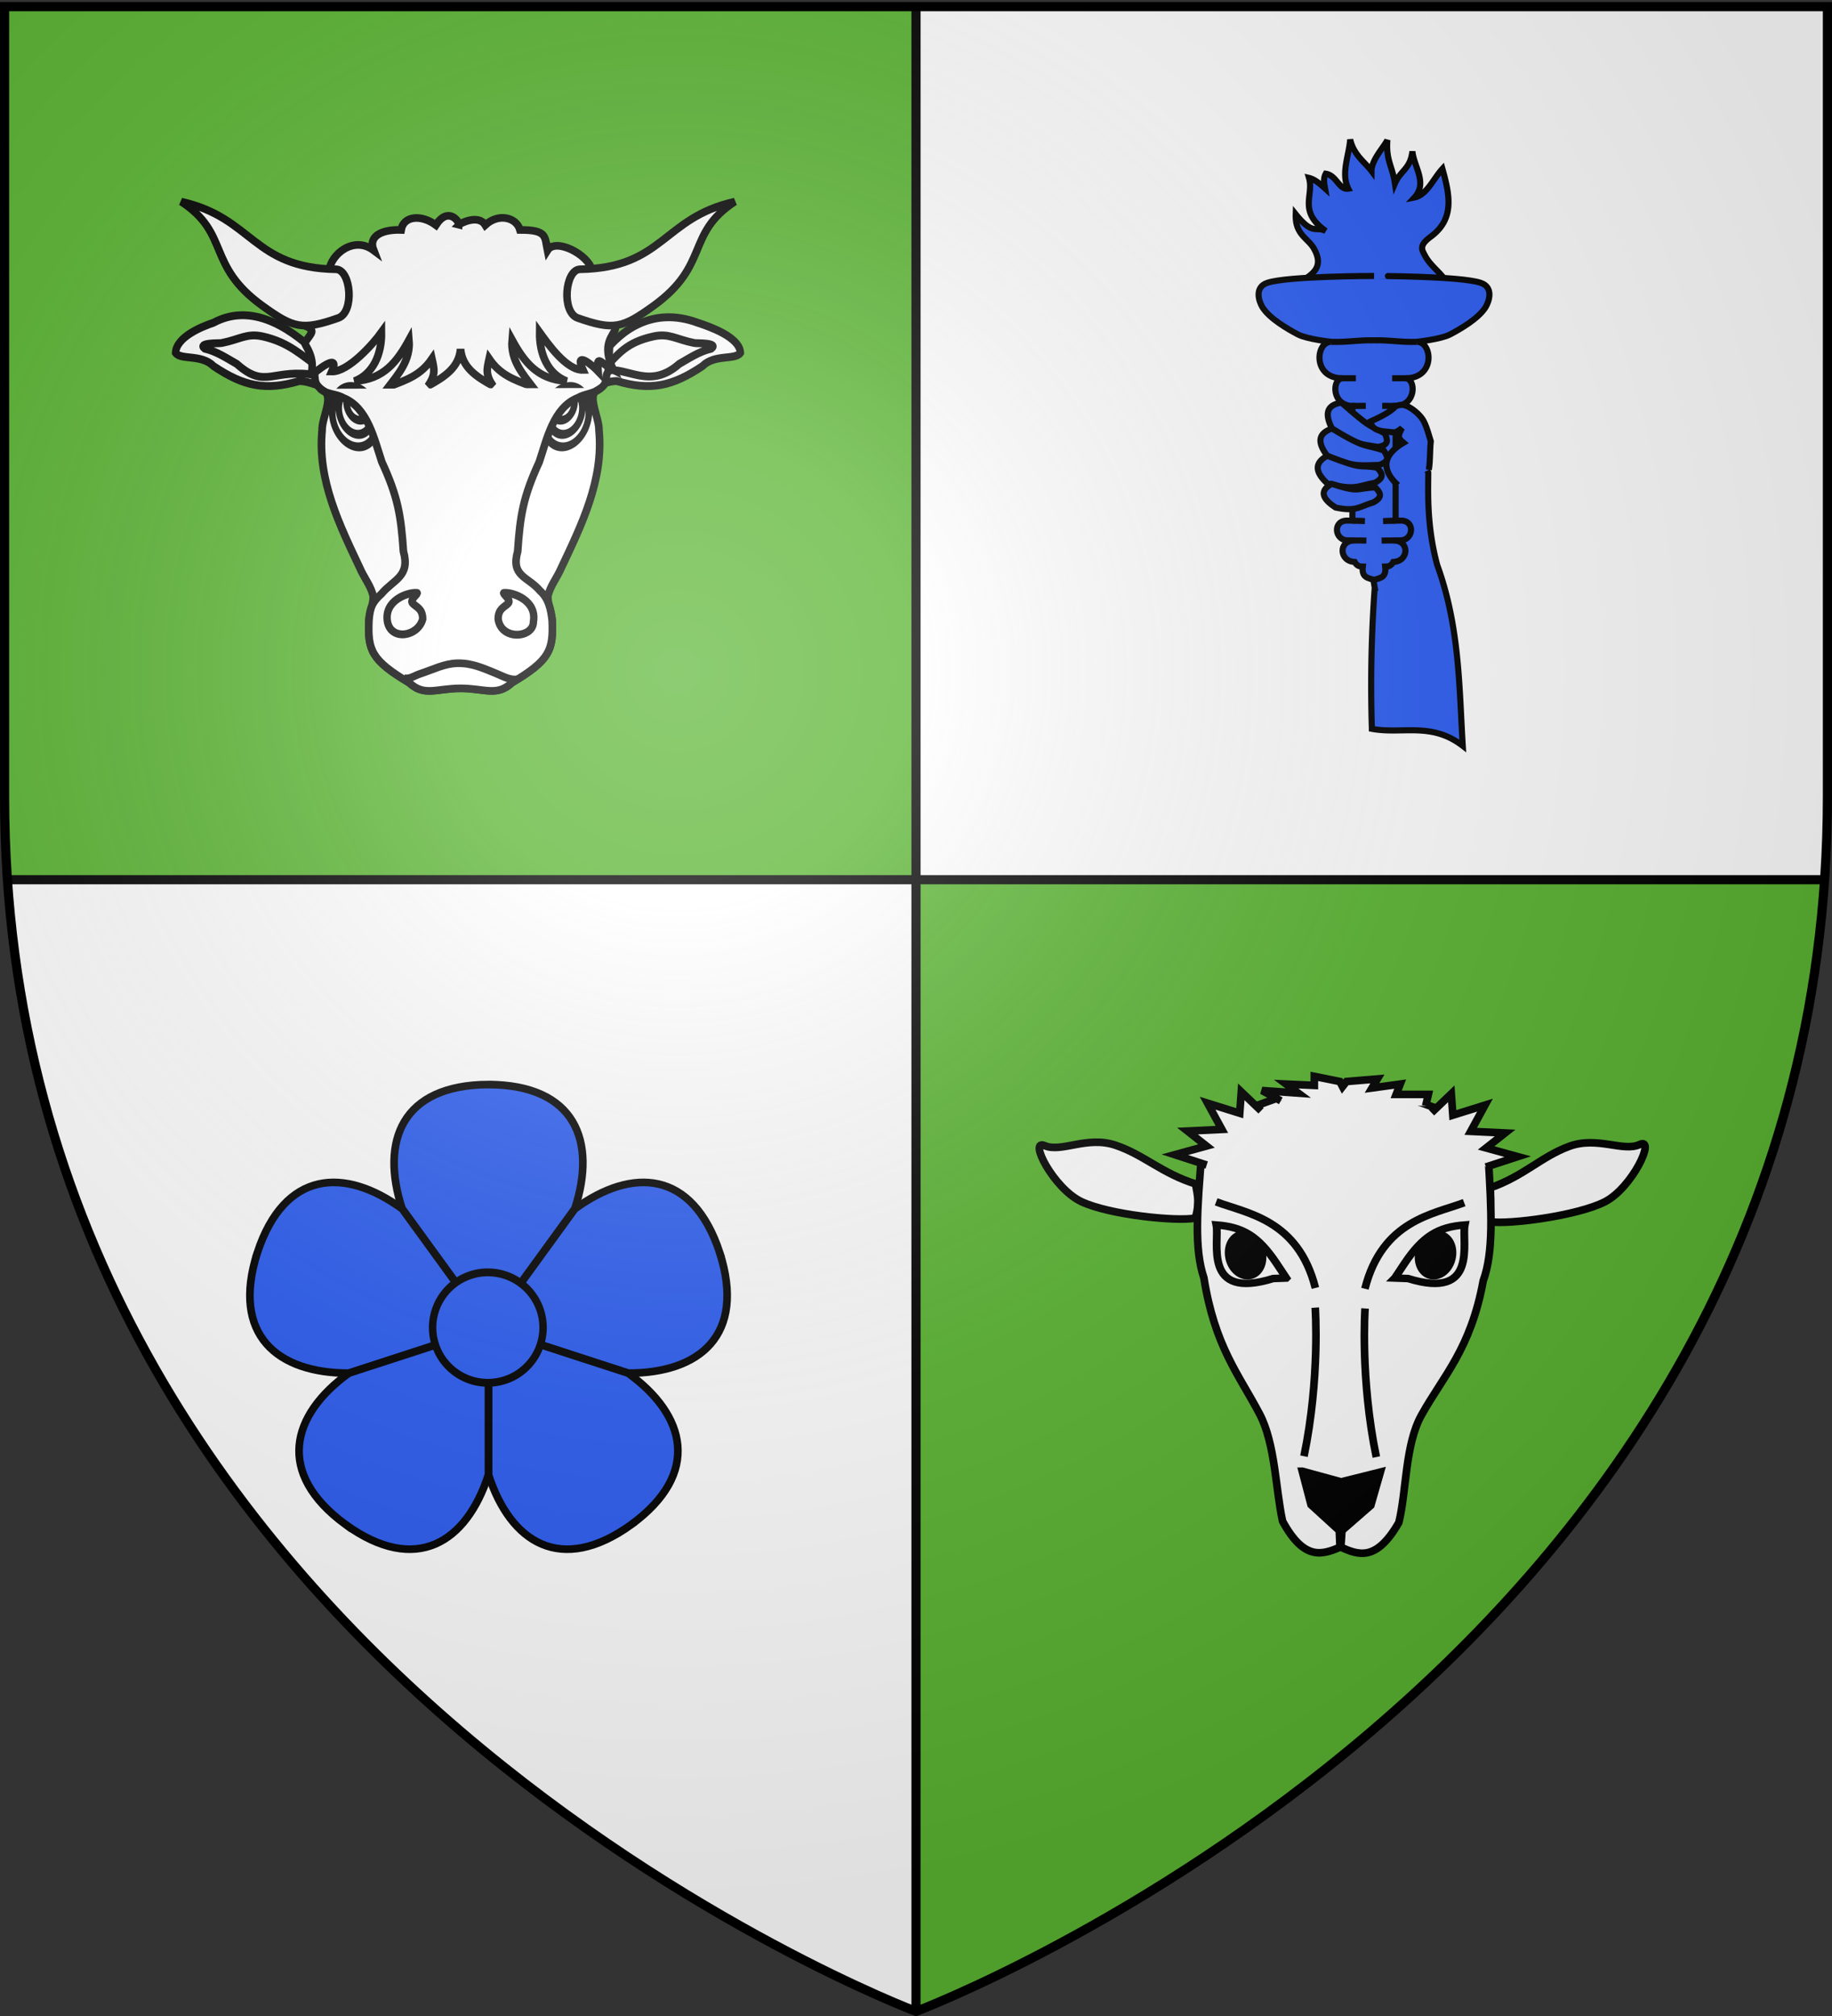
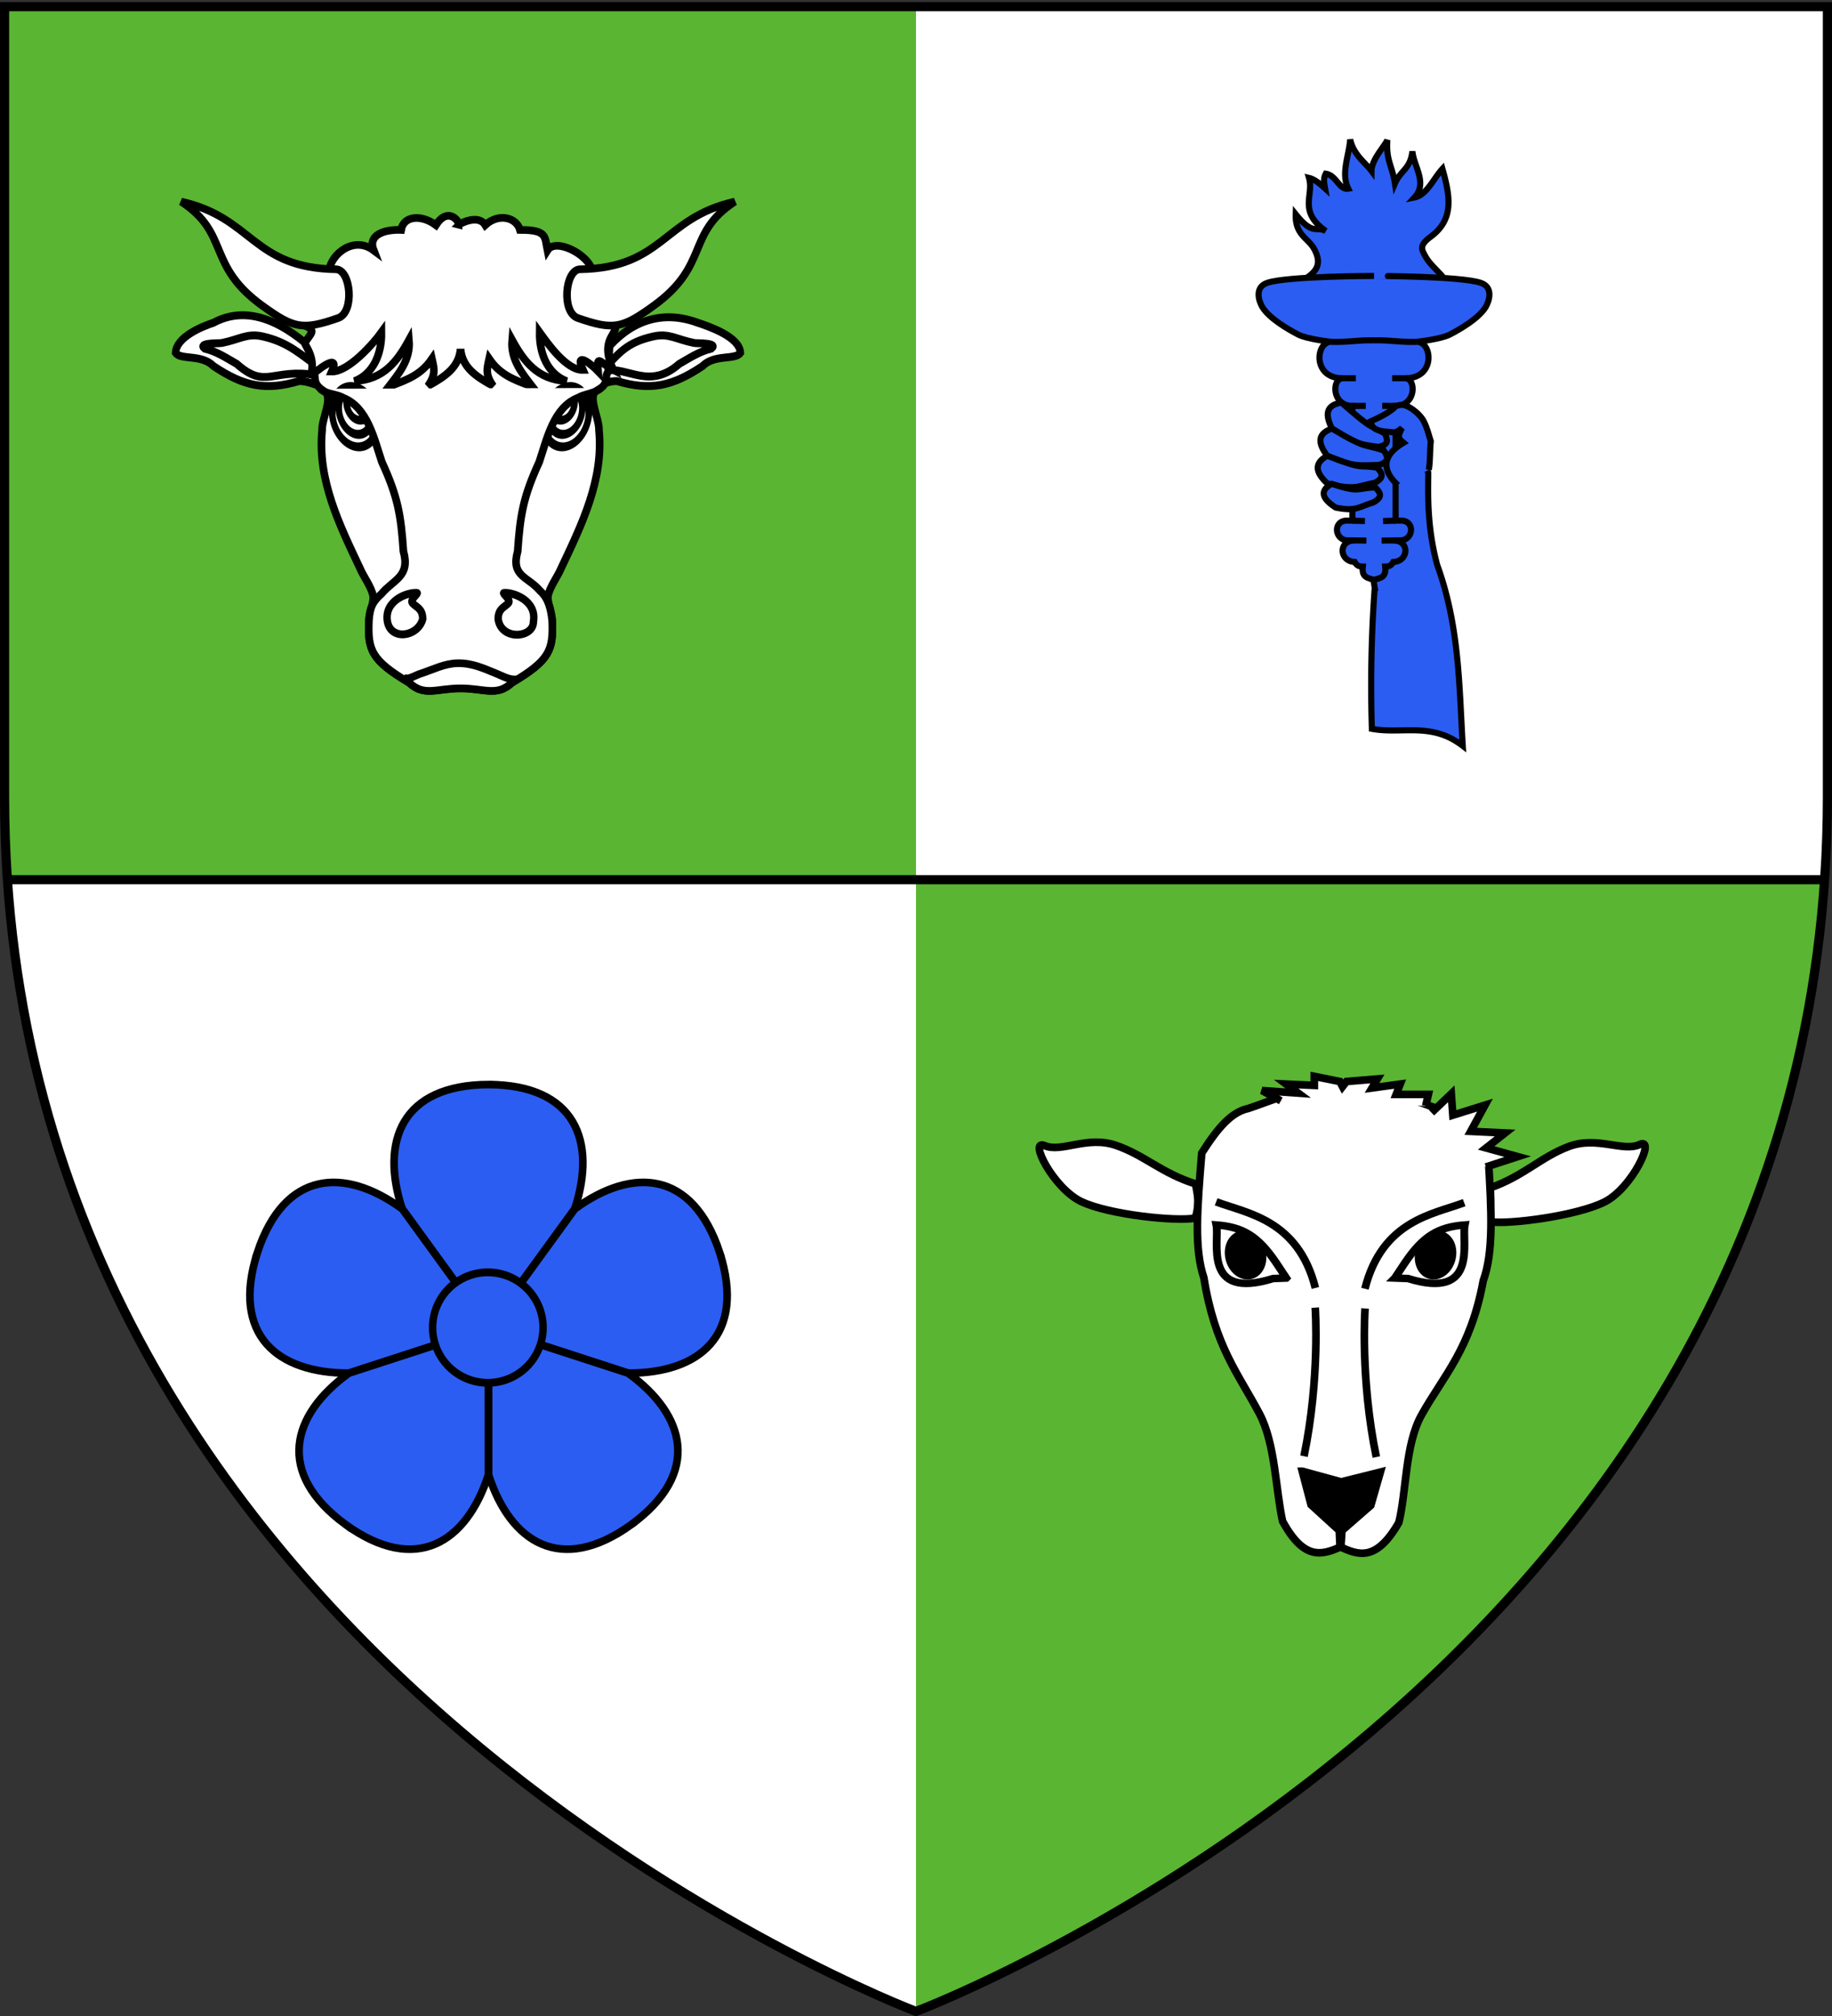
<svg xmlns="http://www.w3.org/2000/svg" xmlns:xlink="http://www.w3.org/1999/xlink" height="660" width="600" version="1.0">
  <rect width="100%" height="100%" fill="#333333" stroke="none" />
  <defs>
    <g id="g">
      <use height="540" width="810" transform="rotate(72)" xlink:href="#f" />
      <use height="540" width="810" transform="rotate(144)" xlink:href="#f" />
    </g>
    <g id="n">
      <use xlink:href="#m" transform="rotate(72)" width="810" height="540" />
      <use xlink:href="#m" transform="rotate(144)" width="810" height="540" />
    </g>
    <g id="c">
-       <path transform="rotate(18 3.157 -.5)" d="M0 0v1h.5L0 0z" id="b" />
      <use height="540" width="810" transform="scale(-1 1)" xlink:href="#b" />
    </g>
    <g id="d">
      <use height="540" width="810" transform="rotate(72)" xlink:href="#c" />
      <use height="540" width="810" transform="rotate(144)" xlink:href="#c" />
    </g>
    <g id="f">
      <path transform="rotate(18 3.157 -.5)" d="M0 0v1h.5L0 0z" id="e" />
      <use height="540" width="810" transform="scale(-1 1)" xlink:href="#e" />
    </g>
    <g id="m">
      <path id="l" d="M0 0v1h.5L0 0z" transform="rotate(18 3.157 -.5)" />
      <use xlink:href="#l" transform="scale(-1 1)" width="810" height="540" />
    </g>
    <g id="i">
      <path id="h" d="M0 0v1h.5L0 0z" transform="rotate(18 3.157 -.5)" />
      <use xlink:href="#h" transform="scale(-1 1)" width="810" height="540" />
    </g>
    <g id="j">
      <use xlink:href="#i" transform="rotate(72)" width="810" height="540" />
      <use xlink:href="#i" transform="rotate(144)" width="810" height="540" />
    </g>
    <radialGradient xlink:href="#a" id="s" gradientUnits="userSpaceOnUse" gradientTransform="matrix(1.353 0 0 1.349 -77.63 -85.747)" cx="221.445" cy="226.331" fx="221.445" fy="226.331" r="300" />
    <linearGradient id="a">
      <stop style="stop-color:white;stop-opacity:.314" offset="0" />
      <stop offset=".19" style="stop-color:white;stop-opacity:.251" />
      <stop style="stop-color:#6b6b6b;stop-opacity:.125" offset=".6" />
      <stop style="stop-color:black;stop-opacity:.125" offset="1" />
    </linearGradient>
    <path d="M2.922 27.672c0-5.951 2.317-9.843 5.579-11.012 1.448-.519 3.307-.273 5.018 1.447 2.119 2.129 2.736 7.993-3.483 9.121.658-.956.619-3.081-.714-3.787-.99-.524-2.113-.253-2.676.123-.824.552-1.729 2.106-1.679 4.108H2.922z" id="k" />
  </defs>
  <g style="display:inline">
    <path style="fill:#fff;fill-opacity:1;fill-rule:evenodd;stroke:none;stroke-width:1px;stroke-linecap:butt;stroke-linejoin:miter;stroke-opacity:1" d="M300 2.188V288h297.563c.61-8.916.937-18.002.937-27.281V2.188H300z" />
    <path style="opacity:1;fill:#fff;fill-opacity:1;stroke:none;stroke-width:2.5;stroke-miterlimit:4;stroke-dasharray:none;stroke-opacity:1" d="M2.438 288C20.604 553.343 300 658.5 300 658.5V288H2.437z" />
    <path d="M597.563 288C579.395 553.343 300 658.5 300 658.5V288h297.563z" style="opacity:1;fill:#5ab532;fill-opacity:1;stroke:none;stroke-width:2.5;stroke-miterlimit:4;stroke-dasharray:none;stroke-opacity:1" />
    <path d="M300 2.188V288H2.437a399.052 399.052 0 0 1-.937-27.281V2.188H300z" style="fill:#5ab532;fill-opacity:1;fill-rule:evenodd;stroke:none;stroke-width:1px;stroke-linecap:butt;stroke-linejoin:miter;stroke-opacity:1" />
-     <path style="opacity:1;fill:#000;fill-opacity:1;stroke:none;stroke-width:2.5;stroke-miterlimit:4;stroke-dasharray:none;stroke-opacity:1" d="M298.5 1.5h3v657h-3z" />
    <path style="opacity:1;fill:#000;fill-opacity:1;stroke:none;stroke-width:2.5;stroke-miterlimit:4;stroke-dasharray:none;stroke-opacity:1" transform="rotate(-90)" d="M-289.5 2.438h3v595.126h-3z" />
  </g>
  <g style="display:inline">
    <path d="M449.303 238.607c9.923 1.858 19.438-2.387 29.768 5.581-1.19-19.641-1.07-39.2-8.373-59.224-3.596-13.328-2.893-24.797-2.93-30.295l-9.922-17.178h-16.744l9.131 54.915a443.913 443.913 0 0 0-.93 46.2zM424.362 93.877c2.39-3.189 10.44-4.614 5.95-12.525-1.948-3.43-6.188-4.469-5.95-11.211 5.694 7.11 6.621 3.796 9.839 5.491-9.185-6.562-3.8-11.607-5.491-17.39 1.754.415 3.508 1.83 5.262 3.433-.279-1.602-.655-3.203.229-4.805 3.563.529 4.33 5.398 7.377 4.896-2.465-4.946.202-10.704.631-16.107 1.055 5.004 5.04 7.683 6.971 10.298.042-3.683 4.088-7.813 5.2-10.12-.485 6.788 1.591 8.35 2.473 14.236 1.906-4.437 5.037-4.64 5.72-10.525.488 5.05 5.074 10.356.686 15.101 4.06-.822 6.16-6.12 9.152-9.38 2.45 8.742 4.013 16.473-3.87 22.256-3.981 2.922-2.804 4.31-1.82 6.2 2.102 4.04 7.313 6.968 7.343 10.212l-49.702-.06z" style="fill:#2b5df2;fill-opacity:1;stroke:#000;stroke-width:2;stroke-linecap:butt;stroke-linejoin:miter;stroke-miterlimit:4;stroke-dasharray:none;stroke-opacity:1" />
    <path d="M450.016 90.344s-28.32.01-34.97 2.25c-4.32 1.455-2.728 6.13-1.593 7.969 2.278 3.687 8.234 7.146 11.656 8.937 3.012 1.576 10.907 2.406 10.907 2.406-5.141-.125-6.314 11.965 3.687 11.938-3.46.05-3.722 8.865 3.219 9.062v37.531h-1.47c-5.061-.25-4.508 6.494 0 6.47h2.22c-5.492.045-5.08 6.886 0 7.062.752 1.389 1.706 1.523 2.656 1.531-.45 3.688 1.84 3.722 3.688 4.344 1.848-.622 4.107-.656 3.656-4.344.95-.008 1.904-.142 2.656-1.531 5.08-.176 5.491-7.017 0-7.063h2.219c4.509.025 5.062-6.72 0-6.469h-1.47v-37.53c6.942-.198 6.68-9.013 3.22-9.063 10 .027 8.828-12.063 3.687-11.938 0 0 7.894-.83 10.907-2.406 3.422-1.79 9.378-5.25 11.656-8.938 1.135-1.837 2.726-6.513-1.594-7.968-6.65-2.24-34.938-2.25-34.937-2.25z" style="fill:#2b5df2;fill-opacity:1;stroke:#000;stroke-width:2;stroke-linecap:butt;stroke-linejoin:miter;stroke-miterlimit:4;stroke-dasharray:none;stroke-opacity:1" />
    <path d="M436.007 111.92c5.546.164 8.722-.638 13.994-.502M438.963 123.831h5.103M442.677 132.9l4.639-.037M442.792 170.44l4.242.15M442.219 176.91l5.29.063M463.994 111.92c-5.545.164-8.72-.638-13.993-.502M461.04 123.831h-5.104M457.325 132.9l-4.639-.037M457.21 170.44l-4.242.15M457.783 176.91l-5.29.063M451.264 146.303c3.9-.567 3.116-2.472 2.32-4.38-5.847-3.333-4.03-1.174-14.25-10.13-5.353.87-5.262 4.214-3.092 8.503 7.862 5.418 9.395 5.06 15.022 6.007z" style="fill:#2b5df2;fill-opacity:1;stroke:#000;stroke-width:2;stroke-linecap:butt;stroke-linejoin:miter;stroke-miterlimit:4;stroke-dasharray:none;stroke-opacity:1" />
    <path style="fill:#2b5df2;fill-opacity:1;stroke:#000;stroke-width:2;stroke-linecap:butt;stroke-linejoin:miter;stroke-miterlimit:4;stroke-dasharray:none;stroke-opacity:1" d="M451.688 152.224c3.742-1.236 2.64-2.975 1.523-4.717-6.336-2.266-5.35-.166-16.97-7.211-5.12 1.786-4.45 5.063-1.568 8.91 8.684 3.97 11.31 3.062 17.015 3.018z" />
    <path d="M450.343 158.029c3.47-1.866 2.082-3.388.68-4.91-6.632-1.131-3.683 1.008-16.35-3.913-4.732 2.648-3.503 5.76.003 9.048 9.241 2.402 10.055.809 15.667-.225z" style="fill:#2b5df2;fill-opacity:1;stroke:#000;stroke-width:2;stroke-linecap:butt;stroke-linejoin:miter;stroke-miterlimit:4;stroke-dasharray:none;stroke-opacity:1" />
    <path style="fill:#2b5df2;fill-opacity:1;stroke:#000;stroke-width:2;stroke-linecap:butt;stroke-linejoin:miter;stroke-miterlimit:4;stroke-dasharray:none;stroke-opacity:1" d="M449.778 164.483c3.47-1.866 2.083-3.388.681-4.91-6.552.24-4.894 1.895-14.334-1.17-4.732 2.648-2.212 5.437 1.294 7.757 6.82 1.434 7.715-.32 12.36-1.677zM467.956 153.817c.524-3.153.298-6.33.646-9.358-.705-2.144-1.07-4.032-2.26-6.454-.807-1.647-2.897-3.752-5.397-5.007-.964-.327-1.747-.835-3.872 0-1.715 2.042-5.88 3.913-8.163 4.96.304 2.96 3.469 3.224 5.592 3.39 2.29.18 2.344.637 4.65-1.198-1.2 2.444-1.608 3.077.506 4.801-3.944 2.31-9.325 6.96-1.824 13.897" />
  </g>
  <g transform="matrix(1.25 0 0 1.25 -1508.182 258.84)" style="display:inline">
    <path style="opacity:1;fill:#2b5df2;fill-opacity:1;stroke:#000;stroke-width:2;stroke-linecap:butt;stroke-linejoin:miter;stroke-miterlimit:4;stroke-dasharray:none;stroke-opacity:1" d="M1334.531 76.97c-22.764.112-28.395 14.856-22.625 32.532v.031l22.625 31.125 22.625-31.125v-.031c5.77-17.676.139-32.42-22.625-32.531z" id="o" />
    <use x="0" y="0" xlink:href="#o" id="p" transform="rotate(72 1334.531 140.674)" width="600" height="660" />
    <use x="0" y="0" xlink:href="#p" id="q" transform="matrix(-1 0 0 1 2669.092 0)" width="600" height="660" />
    <use x="0" y="0" xlink:href="#q" id="r" transform="rotate(-144 1334.546 140.679)" width="600" height="660" />
    <use xlink:href="#r" transform="rotate(72 1334.531 140.674)" width="600" height="660" />
    <path style="opacity:1;fill:#2b5df2;fill-opacity:1;stroke:#000;stroke-width:1.765;stroke-linecap:butt;stroke-linejoin:miter;stroke-miterlimit:4;stroke-dasharray:none;stroke-opacity:1" d="M1222.329 134.961a13.117 12.427 0 1 1-26.235 0 13.117 12.427 0 1 1 26.235 0z" transform="matrix(1.103 0 0 1.164 .606 -16.466)" />
  </g>
  <g style="display:inline">
    <g style="fill:#fff;stroke:#000;stroke-width:5.465;stroke-miterlimit:4;stroke-dasharray:none;stroke-opacity:1">
      <g style="fill:#fff;stroke:#000;stroke-width:5.465;stroke-miterlimit:4;stroke-dasharray:none;stroke-opacity:1">
        <path style="fill:#fff;fill-rule:evenodd;stroke:#000;stroke-width:5.465;stroke-linecap:butt;stroke-linejoin:miter;stroke-miterlimit:4;stroke-dasharray:none;stroke-opacity:1" d="M-354.41 200.719c-5.894.303-11.97-.757-17.723.855-22.042 13.19-38.528 14.451-63.683 6.782-10.904-5.84-24.424 2.536-29.498-1.483-2.345-10.849 17.443-23.694 24.77-28.407 29.344-20.227 56.46-9.584 72.418 1.818 6.21.824 9.143.85 15.348 1.5" transform="matrix(-.428 .125 .117 .455 19.14 79.544)" />
        <path style="fill:#fff;fill-rule:evenodd;stroke:#000;stroke-width:5.465;stroke-linecap:butt;stroke-linejoin:miter;stroke-miterlimit:4;stroke-dasharray:none;stroke-opacity:1" d="M-363.305 192.508c-15.085-9.197-22.918-14.848-42.958-13.641-11.937.743-15.58 6.366-28.11 12.471-.68.505-17.863 4.505-10.954 7.013 9.456-.377 16.994 2.054 25.596 3.977 26.035 11.72 36.712-8.156 53.628-9.937" transform="matrix(-.428 .125 .117 .455 19.14 79.544)" />
      </g>
      <g style="fill:#fff;stroke:#000;stroke-width:5.465;stroke-miterlimit:4;stroke-dasharray:none;stroke-opacity:1">
        <path d="M-354.41 200.719c-5.894.303-11.97-.757-17.723.855-22.042 13.19-38.528 14.451-63.683 6.782-10.904-5.84-24.424 2.536-29.498-1.483-2.345-10.849 14.054-22.765 21.38-27.478 26.482-24.017 62.42-7.786 79.197-.04 6.21.824 5.754 1.78 11.959 2.429" style="fill:#fff;fill-rule:evenodd;stroke:#000;stroke-width:5.465;stroke-linecap:butt;stroke-linejoin:miter;stroke-miterlimit:4;stroke-dasharray:none;stroke-opacity:1" transform="matrix(.428 .125 -.117 .455 280.858 79.544)" />
        <path d="M-360.08 188.765c-15.048-4.633-26.143-11.105-46.183-9.898-11.937.743-15.58 6.366-28.11 12.471-.68.505-17.863 4.505-10.954 7.013 9.456-.377 16.994 2.054 25.596 3.977 25.77 11.75 25.692-4.448 59.587-8.14" style="fill:#fff;fill-rule:evenodd;stroke:#000;stroke-width:5.465;stroke-linecap:butt;stroke-linejoin:miter;stroke-miterlimit:4;stroke-dasharray:none;stroke-opacity:1" transform="matrix(.428 .125 -.117 .455 280.858 79.544)" />
      </g>
    </g>
    <path d="M498.603 180.368c7.877 0 11.88 2.78 16.798-1.822 12.435-7.405 13.632-10.677 13.214-20.384-.097-2.23-1.428-5.035-1.42-7.862.63-3.276 3.065-6.19 4.428-9.42 6.63-14.013 13.893-28.842 12.324-44.917.166-3.948-3.936-11.369-.784-13.024 4.56-2.395 2.306-4.432 3.773-6.18.646-11.284 1.885-23.621-5.185-32.733-1.704-5.103-7.492-5.373-12.036-5.962-5.626-7.258-19.87-11.533-31.112-8.915-11.241-2.618-25.485 1.657-31.111 8.915-4.544.589-10.332.86-12.036 5.962-7.07 9.112-5.831 21.45-5.185 32.733 1.466 1.748-.787 3.525 3.773 6.44 3 1.917-.95 8.816-.784 12.764-1.569 16.075 5.695 30.904 12.324 44.916 1.363 3.23 3.798 6.145 4.429 9.42.007 2.828-1.325 5.634-1.42 7.863-.42 9.707.778 12.979 13.212 20.384 4.918 4.602 8.922 1.822 16.798 1.822z" style="fill:#fff;fill-rule:evenodd;stroke:#000;stroke-width:2.5;stroke-linecap:butt;stroke-linejoin:miter;stroke-miterlimit:4;stroke-dasharray:none;stroke-opacity:1" transform="translate(-347.768 44.986)" />
    <path d="M498.067 28.579c.386-.402 6.389-3.535 8.622.114 4.366-4 10.2-2.535 11.38 1.597 8.991-.031 8.08 2.232 8.995 6.684 2.636-4.218 13.373 1.375 14.53 6.397 3.341 3.218 7.584 13.593 7.736 19.204-.54 2.339-4.784 4.867-.693 13.553-4.33-2.2-5.482-5.543-5.014.39-1.68-1.777-7.951-7.112-4.94-.387-5.41.126-11.509-8.617-14.172-12.316-.104 7.323 2.78 13.636 8.804 15.965-9.527-.46-14.026-6.526-17.822-13.456-.59 6.7 3.751 11.462 6.656 15.28-6.45-2.374-10.613-3.96-14.172-9.122-.777 3.537-1.288 5.089 1.288 8.895-5.493-3-10.121-6.058-10.662-12.088-.54 6.03-5.168 9.088-10.662 12.088 2.577-3.806 2.066-5.358 1.289-8.895-3.56 5.163-7.722 6.748-14.173 9.123 2.905-3.819 7.246-8.582 6.657-15.28-3.796 6.929-8.295 12.996-17.823 13.455 6.024-2.33 8.909-8.642 8.804-15.965-2.663 3.699-10.842 12.962-16.252 12.836 3.012-6.725-5.34-.09-7.019 1.688 2.114-6.248-2.165-10.569-1.807-11.13 2.103-3.295 3.878-4.044-.26-5.674.151-5.61 4.915-14.946 8.256-18.164.65-5.167 8.047-11.258 14.53-6.397-1.995-5.084 3.483-6.886 8.994-6.684.778-4.644 6.607-5.137 11.381-1.597 4.006-6.16 7.663-1.225 7.549-.114z" style="fill:#fff;fill-rule:evenodd;stroke:#000;stroke-width:2.5;stroke-linecap:butt;stroke-linejoin:miter;stroke-miterlimit:4;stroke-dasharray:none;stroke-opacity:1" transform="translate(-347.768 44.986)" />
    <g style="fill:#fff;stroke:#000;stroke-width:5.465;stroke-miterlimit:4;stroke-dasharray:none;stroke-opacity:1">
      <g style="fill:#fff;stroke:#000;stroke-width:5.465;stroke-miterlimit:4;stroke-dasharray:none;stroke-opacity:1">
        <path transform="matrix(.354 0 .058 .475 221.204 32.313)" d="M-311.565 219.16a20.803 20.803 0 1 1-41.606 0 20.803 20.803 0 1 1 41.606 0z" style="fill:#fff;stroke:#000;stroke-width:6.095;stroke-miterlimit:4;stroke-dasharray:none;stroke-opacity:1" />
        <path style="fill:#fff;fill-opacity:1;stroke:#000;stroke-width:8.07;stroke-miterlimit:4;stroke-dasharray:none;stroke-opacity:1" d="M-311.565 219.16a20.803 20.803 0 1 1-41.606 0 20.803 20.803 0 1 1 41.606 0z" transform="matrix(.263 0 .043 .365 194.465 54.615)" />
        <path transform="matrix(.18 0 .03 .241 170.56 79.74)" d="M-311.565 219.16a20.803 20.803 0 1 1-41.606 0 20.803 20.803 0 1 1 41.606 0z" style="fill:#fff;stroke:#000;stroke-width:12.004;stroke-miterlimit:4;stroke-dasharray:none;stroke-opacity:1" />
      </g>
      <g style="fill:#fff;stroke:#000;stroke-width:5.465;stroke-miterlimit:4;stroke-dasharray:none;stroke-opacity:1">
        <path style="fill:#fff;stroke:#000;stroke-width:6.095;stroke-miterlimit:4;stroke-dasharray:none;stroke-opacity:1" d="M-311.565 219.16a20.803 20.803 0 1 1-41.606 0 20.803 20.803 0 1 1 41.606 0z" transform="matrix(-.354 0 -.058 .475 80.467 32.313)" />
        <path transform="matrix(-.263 0 -.043 .365 107.206 54.615)" d="M-311.565 219.16a20.803 20.803 0 1 1-41.606 0 20.803 20.803 0 1 1 41.606 0z" style="fill:#fff;fill-opacity:1;stroke:#000;stroke-width:8.07;stroke-miterlimit:4;stroke-dasharray:none;stroke-opacity:1" />
        <path style="fill:#fff;stroke:#000;stroke-width:12.004;stroke-miterlimit:4;stroke-dasharray:none;stroke-opacity:1" d="M-311.565 219.16a20.803 20.803 0 1 1-41.606 0 20.803 20.803 0 1 1 41.606 0z" transform="matrix(-.18 0 -.03 .241 131.111 79.74)" />
      </g>
    </g>
    <path d="M544.54 82.029c-2.09 1.924-5.154 1.83-7.515 3.225-7.93 3.123-10.106 13.375-12.643 20.982-5.271 11.442-6.259 17.477-7.068 29.275-2.312 8.283 3.344 8.194 7.337 12.942 2.792 2.493 3.54 5.964 3.964 9.709.418 9.707-.779 12.979-13.214 20.384-4.917 4.602-8.92 1.822-16.798 1.822-7.876 0-11.88 2.78-16.798-1.822-12.434-7.405-13.631-10.677-13.213-20.384.336-4.39 1.178-6.088 4.115-8.741 3.994-4.749 9.497-5.627 7.186-13.91-.81-11.798-1.797-17.833-7.068-29.275-2.537-7.607-4.713-17.859-12.643-20.982-2.361-1.394-5.426-1.04-7.516-2.965" style="fill:#fff;fill-rule:evenodd;stroke:#000;stroke-width:2.5;stroke-linecap:butt;stroke-linejoin:miter;stroke-miterlimit:4;stroke-dasharray:none;stroke-opacity:1" transform="translate(-347.768 44.986)" />
    <path d="M479.922 176.937c1.772.682 3.655-.747 5.27-1.274 4.477-1.459 8.064-3.419 12.394-3.514 4.926-.109 8.757 1.778 12.648 3.331 2.255.9 4.53 2.334 7.051 1.913" style="fill:#fff;fill-rule:evenodd;stroke:#000;stroke-width:2.5;stroke-linecap:butt;stroke-linejoin:miter;stroke-miterlimit:4;stroke-dasharray:none;stroke-opacity:1" transform="translate(-347.768 44.986)" />
    <g style="fill:#fff;stroke:#000;stroke-width:5.465;stroke-miterlimit:4;stroke-dasharray:none;stroke-opacity:1">
      <path d="M-293.338 344.777c-6.849-.504-24.368 5.27-21.728 19.984 2.601 13.434 22.573 10.52 26.025-1.81-.043-7.249-4.513-8.108-7.465-10.965-2.542-2.46 4.94-7.079 3.168-7.21zm64.236 0c6.85-.504 24.368 5.27 21.728 19.984.157 11.483-23.82 13.345-26.025-1.81.044-7.249 4.513-8.108 7.465-10.965 2.542-2.46-4.94-7.079-3.168-7.21z" style="fill:#fff;fill-rule:evenodd;stroke:#000;stroke-width:5.465;stroke-linecap:butt;stroke-linejoin:miter;stroke-miterlimit:4;stroke-dasharray:none;stroke-opacity:1" transform="matrix(.444 0 0 .471 266.778 31.715)" />
    </g>
    <path d="M536.93 59.103c11.815 4.139 14.698 3.36 24.844-3.947 18.577-13.378 10.513-23.59 26.64-34.124-23.652 5.284-23.285 21.734-50.815 22.146-4.765.362-5.962 13.96-.668 15.925zm-78.327 0c-11.814 4.139-14.696 3.36-24.843-3.947-18.577-13.378-10.513-23.59-26.64-34.124 23.652 5.284 23.285 21.734 50.815 22.146 4.765.362 5.962 13.96.668 15.925z" style="fill:#fff;fill-rule:evenodd;stroke:#000;stroke-width:2.5;stroke-linecap:butt;stroke-linejoin:miter;stroke-miterlimit:4;stroke-dasharray:none;stroke-opacity:1" transform="translate(-347.768 44.986)" />
  </g>
  <path d="M389.677 387.636c-11.29-3.53-16.987-9.579-26.351-12.715-9.364-3.135-17.66 2.496-23.174.147-5.515-2.349 2.917 14.03 12.022 18.333 9.104 4.304 31.026 6.558 37.27 5.393 1.978-5.987-.027-9.99.233-11.158z" style="fill:#fff;fill-opacity:1;fill-rule:evenodd;stroke:#000;stroke-width:2.5;stroke-linecap:butt;stroke-linejoin:miter;stroke-miterlimit:4;stroke-dasharray:none;stroke-opacity:1" transform="translate(2)" />
  <path d="M485.98 388.907c11.154-3.905 16.629-10.142 25.873-13.589 9.244-3.447 17.739 1.903 23.165-.629 5.426-2.532-2.405 14.118-11.347 18.724-8.943 4.606-31.413 7.53-37.697 6.575.292-5.916.309-9.922.007-11.081z" style="fill:#fff;fill-opacity:1;fill-rule:evenodd;stroke:#000;stroke-width:2.5;stroke-linecap:butt;stroke-linejoin:miter;stroke-miterlimit:4;stroke-dasharray:none;stroke-opacity:1;display:inline" transform="translate(2)" />
  <path style="fill:#fff;fill-opacity:1;fill-rule:evenodd;stroke:#000;stroke-width:2.5;stroke-linecap:butt;stroke-linejoin:miter;stroke-miterlimit:4;stroke-dasharray:none;stroke-opacity:1" d="M434.664 356.011c-10.932-.067-20.527 4.501-27.8 6.875-5.433 1.165-9.749 5.936-15.27 14.59-1.556 18.49-2.497 31.378.689 40.857 3.592 22.501 11.4 31.567 18.243 44.557 5.16 9.794 5.236 24.728 7.539 35.146 7.153 13.14 13.067 10.894 18.952 8.437 5.826 2.582 11.664 4.955 19.121-8.03 2.544-10.366 2.014-25.464 7.4-35.146 7.143-12.84 16.115-21.566 20.231-43.985 3.406-9.408 2.765-22.313 1.638-40.833-5.317-8.77-9.521-13.63-14.926-14.912-7.942-2.784-18.731-7.486-31.055-7.483-.476-.013-3.661-.066-4.762-.073z" transform="translate(2)" />
  <path style="fill:#000;fill-opacity:1;fill-rule:evenodd;stroke:#000;stroke-width:2.5;stroke-linecap:butt;stroke-linejoin:miter;stroke-miterlimit:4;stroke-dasharray:none;stroke-opacity:1" d="m424.5 481.658 2.878 10.967 9.252 8.44.225 5.106.308.003.344-5.1 9.446-8.24 3.133-10.903-12.832 3.208-12.755-3.481z" transform="translate(2)" />
  <path d="M445.027 421.915c5.683-22.439 22.464-24.384 32.501-28.194M448.76 477.012c-5.315-25.644-3.685-48.648-3.685-48.648" style="fill:#fff;fill-opacity:1;fill-rule:evenodd;stroke:#000;stroke-width:2.5;stroke-linecap:butt;stroke-linejoin:miter;stroke-miterlimit:4;stroke-dasharray:none;stroke-opacity:1" transform="translate(2)" />
  <path d="M428.802 421.647c-5.682-22.438-22.463-24.384-32.501-28.194M425.07 476.744c5.314-25.644 3.684-48.647 3.684-48.647" style="fill:#fff;fill-opacity:1;fill-rule:evenodd;stroke:#000;stroke-width:2.5;stroke-linecap:butt;stroke-linejoin:miter;stroke-miterlimit:4;stroke-dasharray:none;stroke-opacity:1;display:inline" transform="translate(2)" />
-   <path d="m411.013 363.648-6.478-6.199-.508 7-10.532-3.286 4.683 8.582-11.26.536 6.213 4.899-10.343 2.846 10.419 3.389" style="fill:#fff;fill-opacity:1;fill-rule:evenodd;stroke:#000;stroke-width:2.5;stroke-linecap:butt;stroke-linejoin:miter;stroke-miterlimit:4;stroke-dasharray:none;stroke-opacity:1" transform="translate(2)" />
  <path d="m466.837 364.283 6.478-6.199.508 7 10.532-3.286-4.682 8.582 11.26.536-6.214 4.899 10.343 2.846-10.419 3.388" style="fill:#fff;fill-opacity:1;fill-rule:evenodd;stroke:#000;stroke-width:2.5;stroke-linecap:butt;stroke-linejoin:miter;stroke-miterlimit:4;stroke-dasharray:none;stroke-opacity:1;display:inline" transform="translate(2)" />
  <path d="m417.475 360.39-6.151-3.37 11.863.842-3.955-2.949 9.227.421v-2.949l8.348 1.685.879 1.686 1.318-1.686 10.105-.842-1.757 2.949 9.227-1.264-1.318 3.37h10.544l-.878 3.792" style="fill:#fff;fill-opacity:1;fill-rule:evenodd;stroke:#000;stroke-width:2.5;stroke-linecap:butt;stroke-linejoin:miter;stroke-miterlimit:4;stroke-dasharray:none;stroke-opacity:1" transform="translate(2)" />
  <g style="stroke:#000;stroke-width:1.717;stroke-miterlimit:4;stroke-dasharray:none;stroke-opacity:1">
    <path style="fill:#fff;fill-opacity:1;fill-rule:evenodd;stroke:#000;stroke-width:1.717;stroke-linecap:butt;stroke-linejoin:miter;stroke-miterlimit:4;stroke-dasharray:none;stroke-opacity:1" d="m137.856 186.62-2.18-3.422c-4.011-6.225-7.39-8.317-13.227-8.77.747 3.803-3.126 17.362 12.494 12.306l2.913-.113z" transform="matrix(1.487 0 0 1.426 216.284 152.29)" />
    <path style="fill:#000;fill-opacity:1;fill-rule:nonzero;stroke:#000;stroke-width:1.717;stroke-linecap:butt;stroke-linejoin:miter;marker:none;marker-start:none;marker-mid:none;marker-end:none;stroke-miterlimit:4;stroke-dasharray:none;stroke-dashoffset:0;stroke-opacity:1;visibility:visible;display:inline;overflow:visible" d="M125.315 182.12c.566 2.59 2.627 4.337 4.603 3.904 1.976-.434 3.116-2.884 2.546-5.472-.566-2.588-2.627-4.336-4.603-3.903-1.976.434-3.116 2.884-2.546 5.472z" transform="matrix(1.487 0 0 1.426 216.284 152.29)" />
  </g>
  <g style="stroke:#000;stroke-width:1.717;stroke-miterlimit:4;stroke-dasharray:none;stroke-opacity:1">
    <path style="fill:#fff;fill-opacity:1;fill-rule:evenodd;stroke:#000;stroke-width:1.717;stroke-linecap:butt;stroke-linejoin:miter;stroke-miterlimit:4;stroke-dasharray:none;stroke-opacity:1" d="m161.76 186.62 2.179-3.422c4.012-6.225 7.392-8.317 13.228-8.77-.747 3.803 3.126 17.362-12.495 12.306l-2.912-.113z" transform="matrix(1.487 0 0 1.426 216.284 152.29)" />
    <path style="fill:#000;fill-opacity:1;fill-rule:nonzero;stroke:#000;stroke-width:1.717;stroke-linecap:butt;stroke-linejoin:miter;marker:none;marker-start:none;marker-mid:none;marker-end:none;stroke-miterlimit:4;stroke-dasharray:none;stroke-dashoffset:0;stroke-opacity:1;visibility:visible;display:inline;overflow:visible" d="M174.301 182.12c-.566 2.59-2.628 4.337-4.603 3.904-1.976-.434-3.116-2.884-2.546-5.472.566-2.588 2.627-4.336 4.603-3.903 1.975.434 3.116 2.884 2.546 5.472z" transform="matrix(1.487 0 0 1.426 216.284 152.29)" />
  </g>
-   <path d="M300 658.5s298.5-112.32 298.5-397.772V2.176H1.5v258.552C1.5 546.18 300 658.5 300 658.5z" style="opacity:1;fill:url(#s);fill-opacity:1;fill-rule:evenodd;stroke:none;stroke-width:1px;stroke-linecap:butt;stroke-linejoin:miter;stroke-opacity:1" />
  <path d="M300 658.5S1.5 546.18 1.5 260.728V2.176h597v258.552C598.5 546.18 300 658.5 300 658.5z" style="opacity:1;fill:none;fill-opacity:1;fill-rule:evenodd;stroke:#000;stroke-width:3;stroke-linecap:butt;stroke-linejoin:miter;stroke-miterlimit:4;stroke-dasharray:none;stroke-opacity:1" />
</svg>